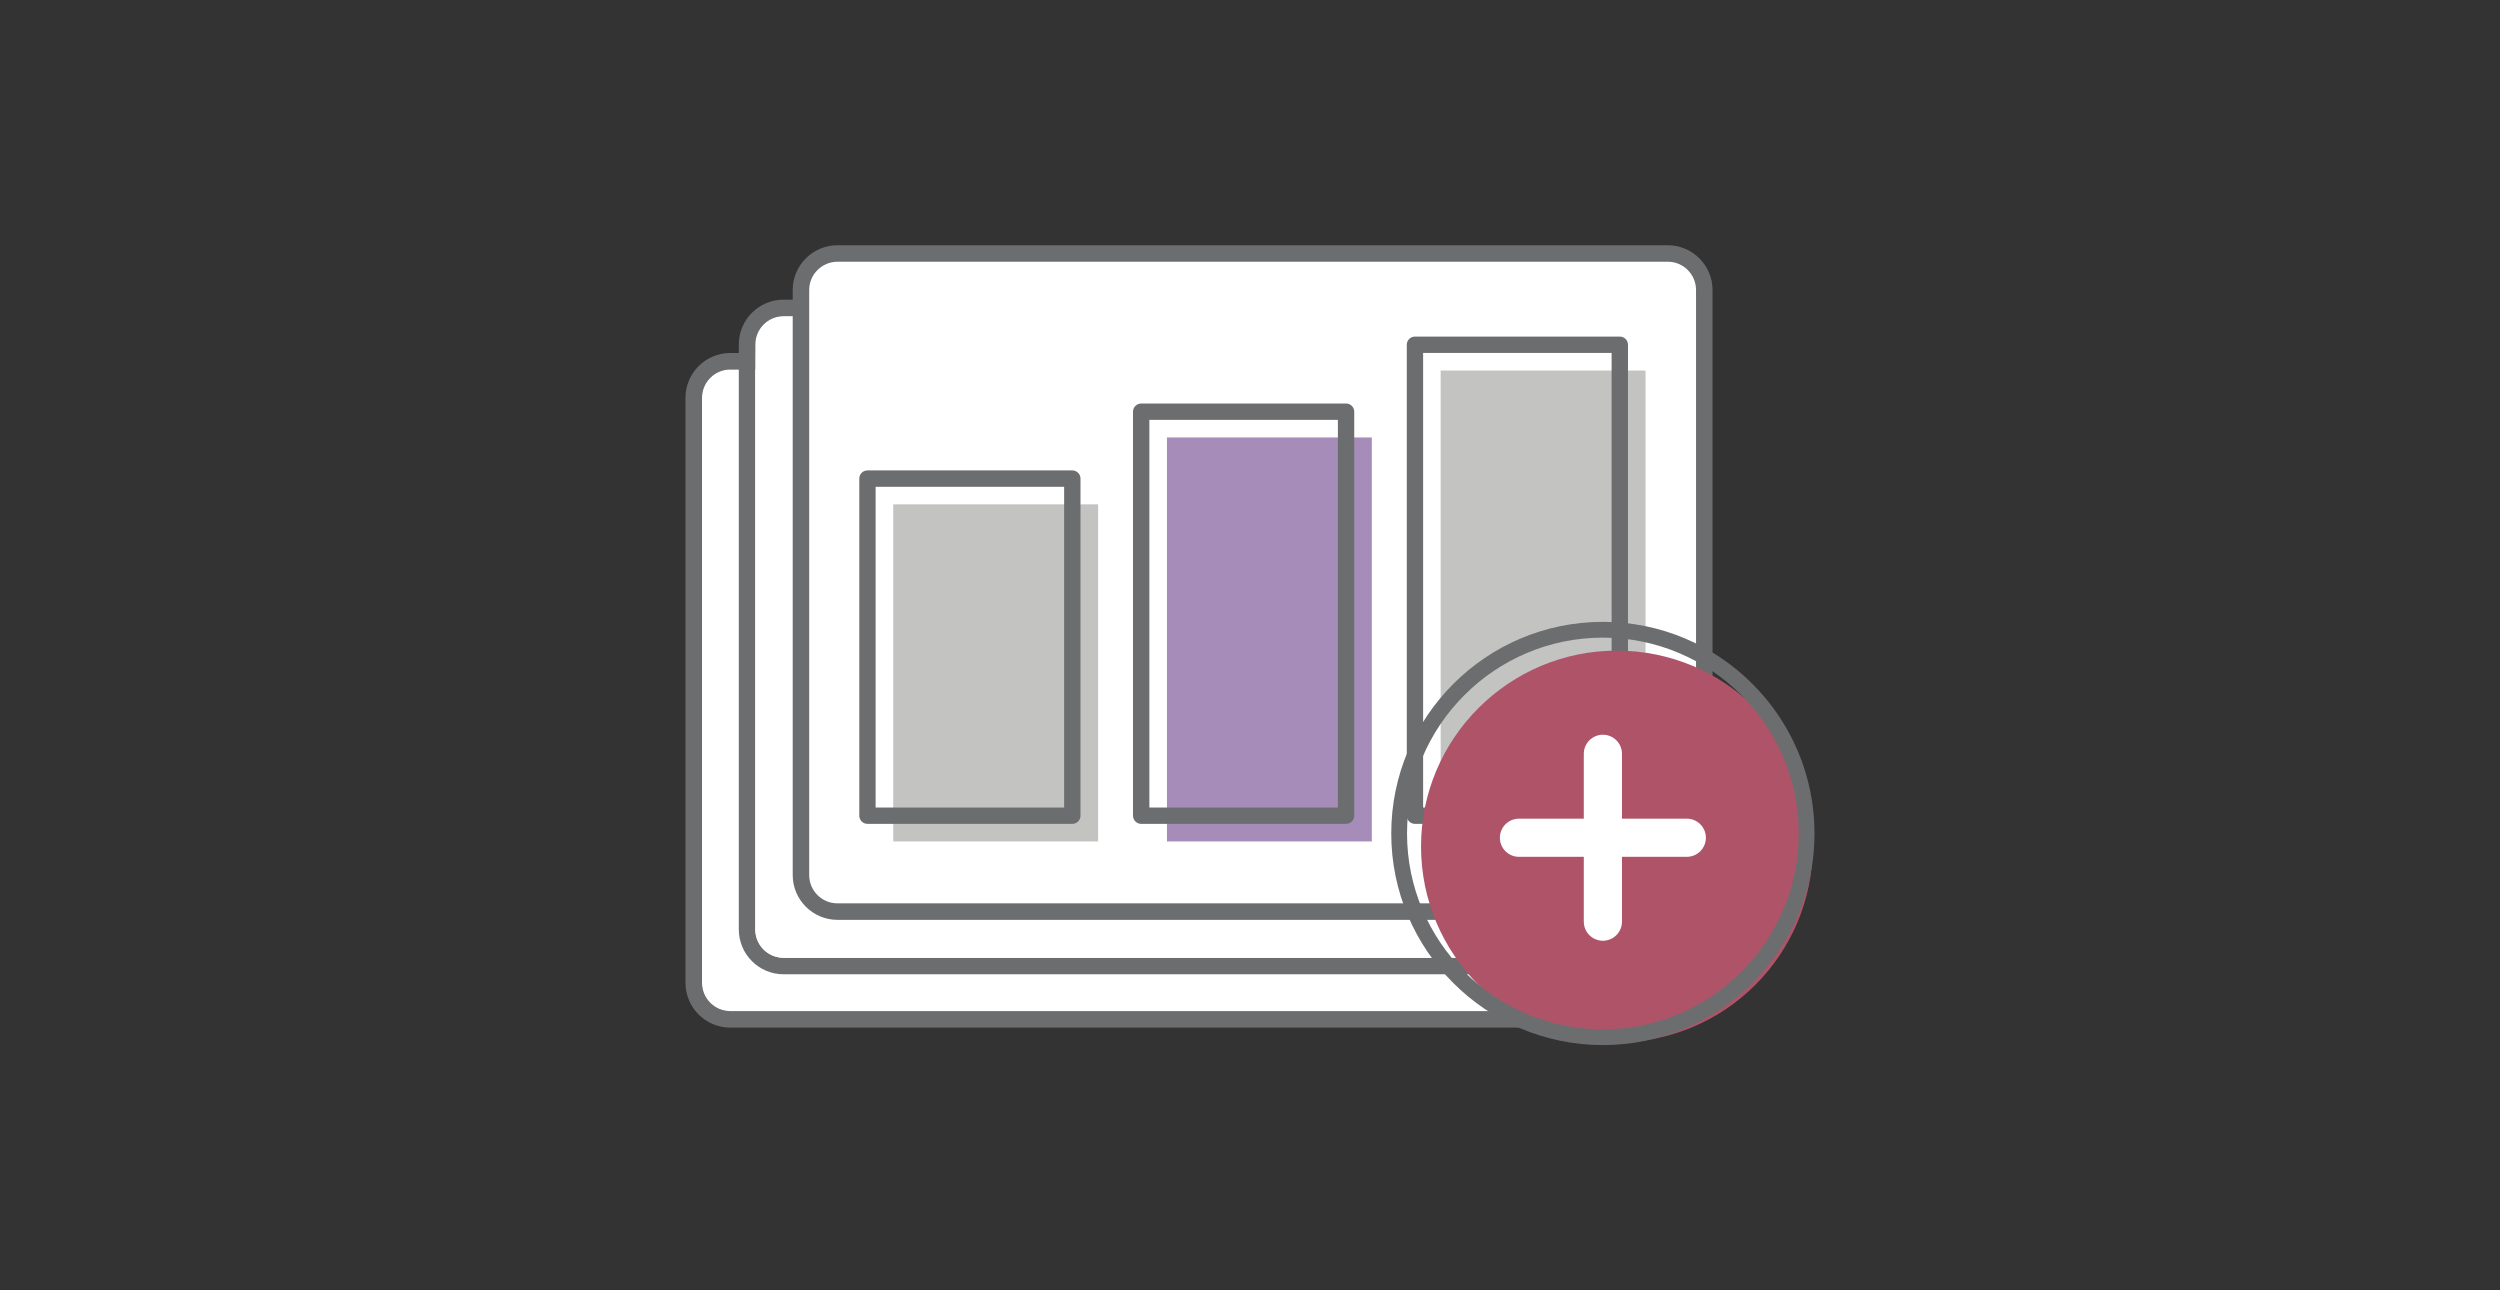
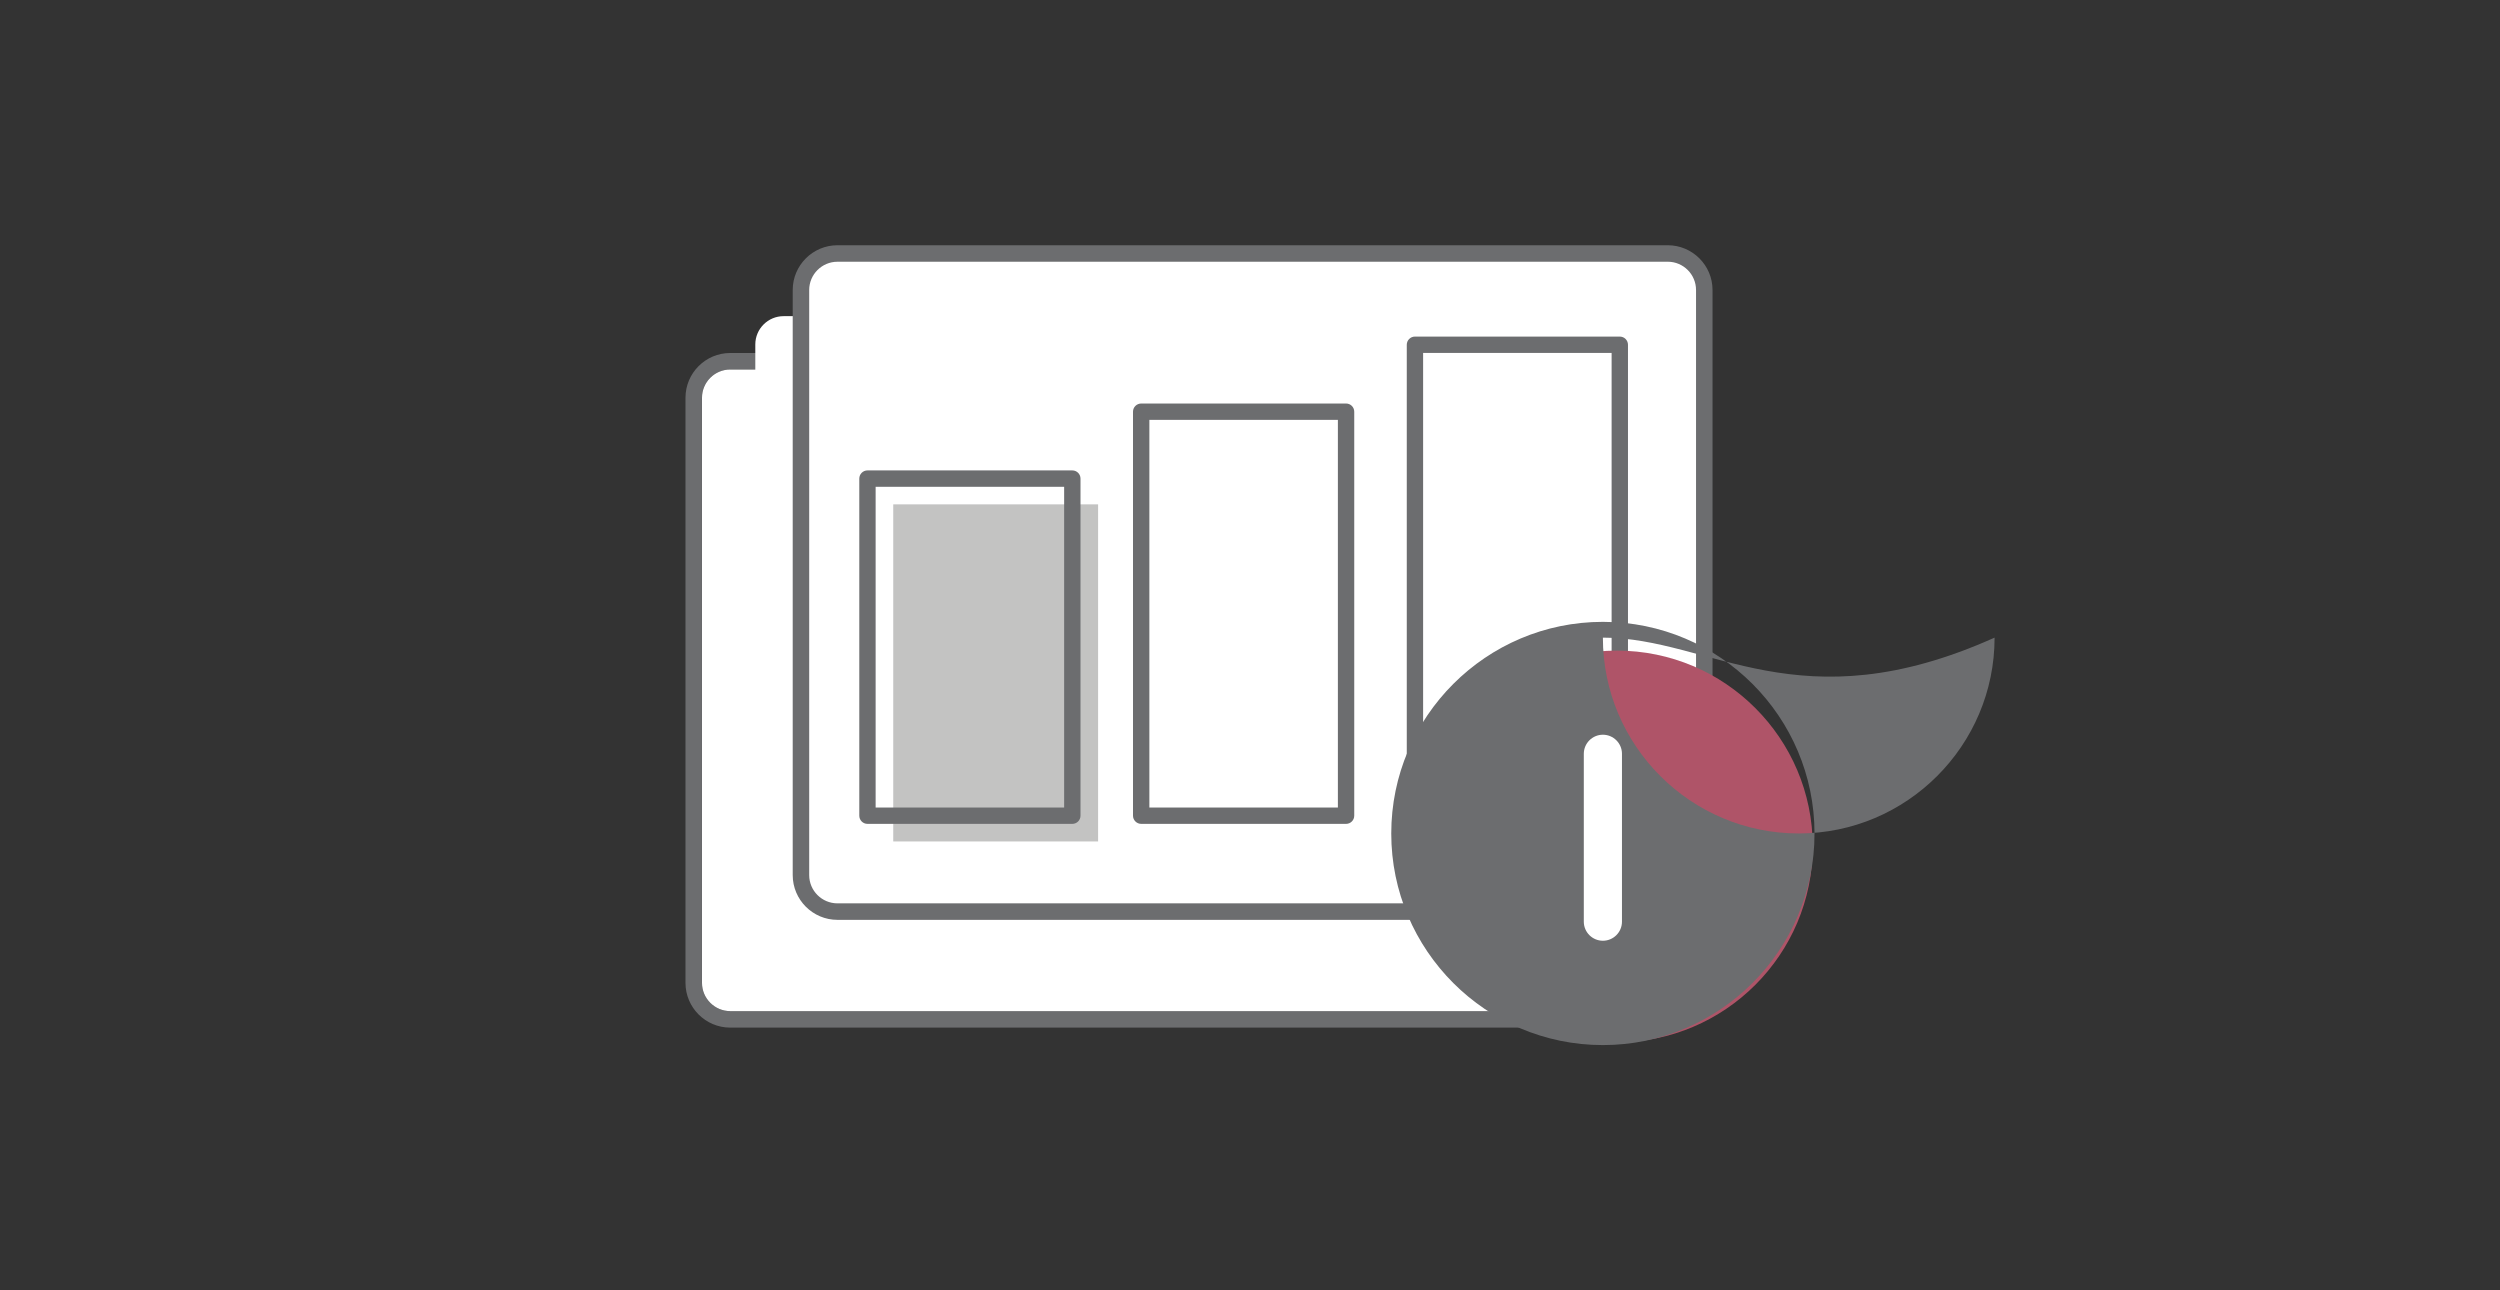
<svg xmlns="http://www.w3.org/2000/svg" version="1.1" id="Capa_1" x="0px" y="0px" width="155px" height="80px" viewBox="0 0 155 80" enable-background="new 0 0 155 80" xml:space="preserve">
  <rect x="0" y="0" width="155" height="80" fill="#333333" stroke="none" />
  <g>
    <g>
      <g>
        <g>
          <g>
            <path fill="#6C6D6F" d="M96.755,63.712H45.275c-1.531,0-2.775-1.245-2.775-2.775V24.661c0-1.531,1.244-2.775,2.775-2.775       h51.479c1.528,0,2.775,1.244,2.775,2.775v36.275C99.53,62.467,98.283,63.712,96.755,63.712z M45.275,22.908       c-0.968,0-1.754,0.787-1.754,1.753v36.275c0,0.967,0.786,1.752,1.754,1.752h51.479c0.966,0,1.752-0.785,1.752-1.752V24.661       c0-0.966-0.786-1.753-1.752-1.753H45.275z" />
          </g>
          <path fill="#FFFFFF" d="M98.508,24.662c0-0.967-0.786-1.753-1.751-1.753h-51.48c-0.967,0-1.753,0.786-1.753,1.753v36.275      c0,0.967,0.786,1.752,1.753,1.752h51.48c0.965,0,1.751-0.785,1.751-1.752V24.662z" />
        </g>
        <g>
          <g>
-             <path fill="#6C6D6F" d="M100.061,60.405H48.581c-1.53,0-2.775-1.244-2.775-2.774V21.354c0-1.53,1.245-2.775,2.775-2.775h51.479       c1.529,0,2.775,1.245,2.775,2.775v36.276C102.836,59.161,101.59,60.405,100.061,60.405z M48.581,19.603       c-0.967,0-1.753,0.786-1.753,1.752v36.276c0,0.967,0.786,1.751,1.753,1.751h51.479c0.966,0,1.752-0.784,1.752-1.751V21.354       c0-0.966-0.786-1.752-1.752-1.752H48.581z" />
-           </g>
+             </g>
          <path fill="#FFFFFF" d="M101.814,21.355c0-0.966-0.786-1.753-1.752-1.753H48.583c-0.968,0-1.754,0.787-1.754,1.753v36.276      c0,0.967,0.786,1.751,1.754,1.751h51.479c0.966,0,1.752-0.784,1.752-1.751V21.355z" />
        </g>
        <g>
          <path fill="#FFFFFF" d="M103.402,56.52H51.923c-1.25,0-2.264-1.014-2.264-2.264V17.98c0-1.251,1.014-2.265,2.264-2.265h51.479      c1.25,0,2.264,1.014,2.264,2.265v36.275C105.666,55.506,104.652,56.52,103.402,56.52z" />
          <g>
            <path fill="#6C6D6F" d="M103.402,57.031H51.923c-1.53,0-2.775-1.245-2.775-2.775V17.98c0-1.531,1.245-2.775,2.775-2.775h51.479       c1.529,0,2.775,1.244,2.775,2.775v36.275C106.178,55.786,104.932,57.031,103.402,57.031z M51.923,16.228       c-0.967,0-1.753,0.787-1.753,1.753v36.275c0,0.967,0.786,1.752,1.753,1.752h51.479c0.966,0,1.752-0.785,1.752-1.752V17.98       c0-0.966-0.786-1.753-1.752-1.753H51.923z" />
          </g>
        </g>
      </g>
      <g>
        <g>
          <path fill="#C3C3C2" d="M55.381,31.27h12.701v20.9H55.381V31.27z" />
-           <path fill="#C3C3C2" d="M89.322,22.974h12.702V52.17H89.322V22.974z" />
-           <path fill="#A68CB9" d="M72.351,27.122h12.702V52.17H72.351V27.122z" />
          <path fill="#6C6D6F" d="M66.485,51.08H53.783c-0.28,0-0.507-0.228-0.507-0.507v-20.9c0-0.281,0.227-0.507,0.507-0.507h12.702      c0.279,0,0.506,0.226,0.506,0.507v20.9C66.991,50.853,66.765,51.08,66.485,51.08z M54.289,50.066h11.688V30.18H54.289V50.066z" />
          <path fill="#6C6D6F" d="M83.456,51.08H70.755c-0.28,0-0.509-0.228-0.509-0.507V25.525c0-0.281,0.229-0.507,0.509-0.507h12.701      c0.28,0,0.507,0.226,0.507,0.507v25.048C83.963,50.853,83.736,51.08,83.456,51.08z M71.261,50.066h11.688V26.032H71.261V50.066z      " />
          <path fill="#6C6D6F" d="M100.428,51.08H87.726c-0.28,0-0.506-0.228-0.506-0.507V21.375c0-0.279,0.226-0.507,0.506-0.507h12.702      c0.28,0,0.507,0.228,0.507,0.507v29.198C100.935,50.853,100.708,51.08,100.428,51.08z M88.233,50.066H99.92V21.882H88.233      V50.066z" />
        </g>
      </g>
    </g>
    <g>
      <path fill="#AF5468" d="M100.246,40.338c-6.694,0-12.142,5.447-12.142,12.144c0,6.694,5.447,12.141,12.142,12.141    c6.696,0,12.143-5.446,12.143-12.141C112.389,45.785,106.942,40.338,100.246,40.338z" />
      <g>
        <g>
-           <path fill="#6C6D6F" d="M99.379,64.795c-7.235,0-13.121-5.884-13.121-13.119s5.886-13.121,13.121-13.121      S112.5,44.44,112.5,51.676S106.614,64.795,99.379,64.795z M99.379,39.533c-6.694,0-12.143,5.446-12.143,12.143      c0,6.694,5.448,12.141,12.143,12.141s12.142-5.446,12.142-12.141C111.521,44.979,106.073,39.533,99.379,39.533z" />
+           <path fill="#6C6D6F" d="M99.379,64.795c-7.235,0-13.121-5.884-13.121-13.119s5.886-13.121,13.121-13.121      S112.5,44.44,112.5,51.676S106.614,64.795,99.379,64.795z M99.379,39.533c0,6.694,5.448,12.141,12.143,12.141s12.142-5.446,12.142-12.141C111.521,44.979,106.073,39.533,99.379,39.533z" />
        </g>
        <g>
          <path fill="#FFFFFF" d="M99.379,58.326c-0.652,0-1.183-0.529-1.183-1.182V46.736c0-0.652,0.53-1.183,1.183-1.183      s1.183,0.53,1.183,1.183v10.408C100.562,57.797,100.031,58.326,99.379,58.326z" />
          <g>
-             <path fill="#FFFFFF" d="M92.993,51.94c0-0.652,0.529-1.182,1.182-1.182h10.408c0.651,0,1.182,0.529,1.182,1.182       s-0.53,1.183-1.182,1.183H94.175C93.522,53.123,92.993,52.593,92.993,51.94z" />
-           </g>
+             </g>
        </g>
      </g>
    </g>
  </g>
</svg>